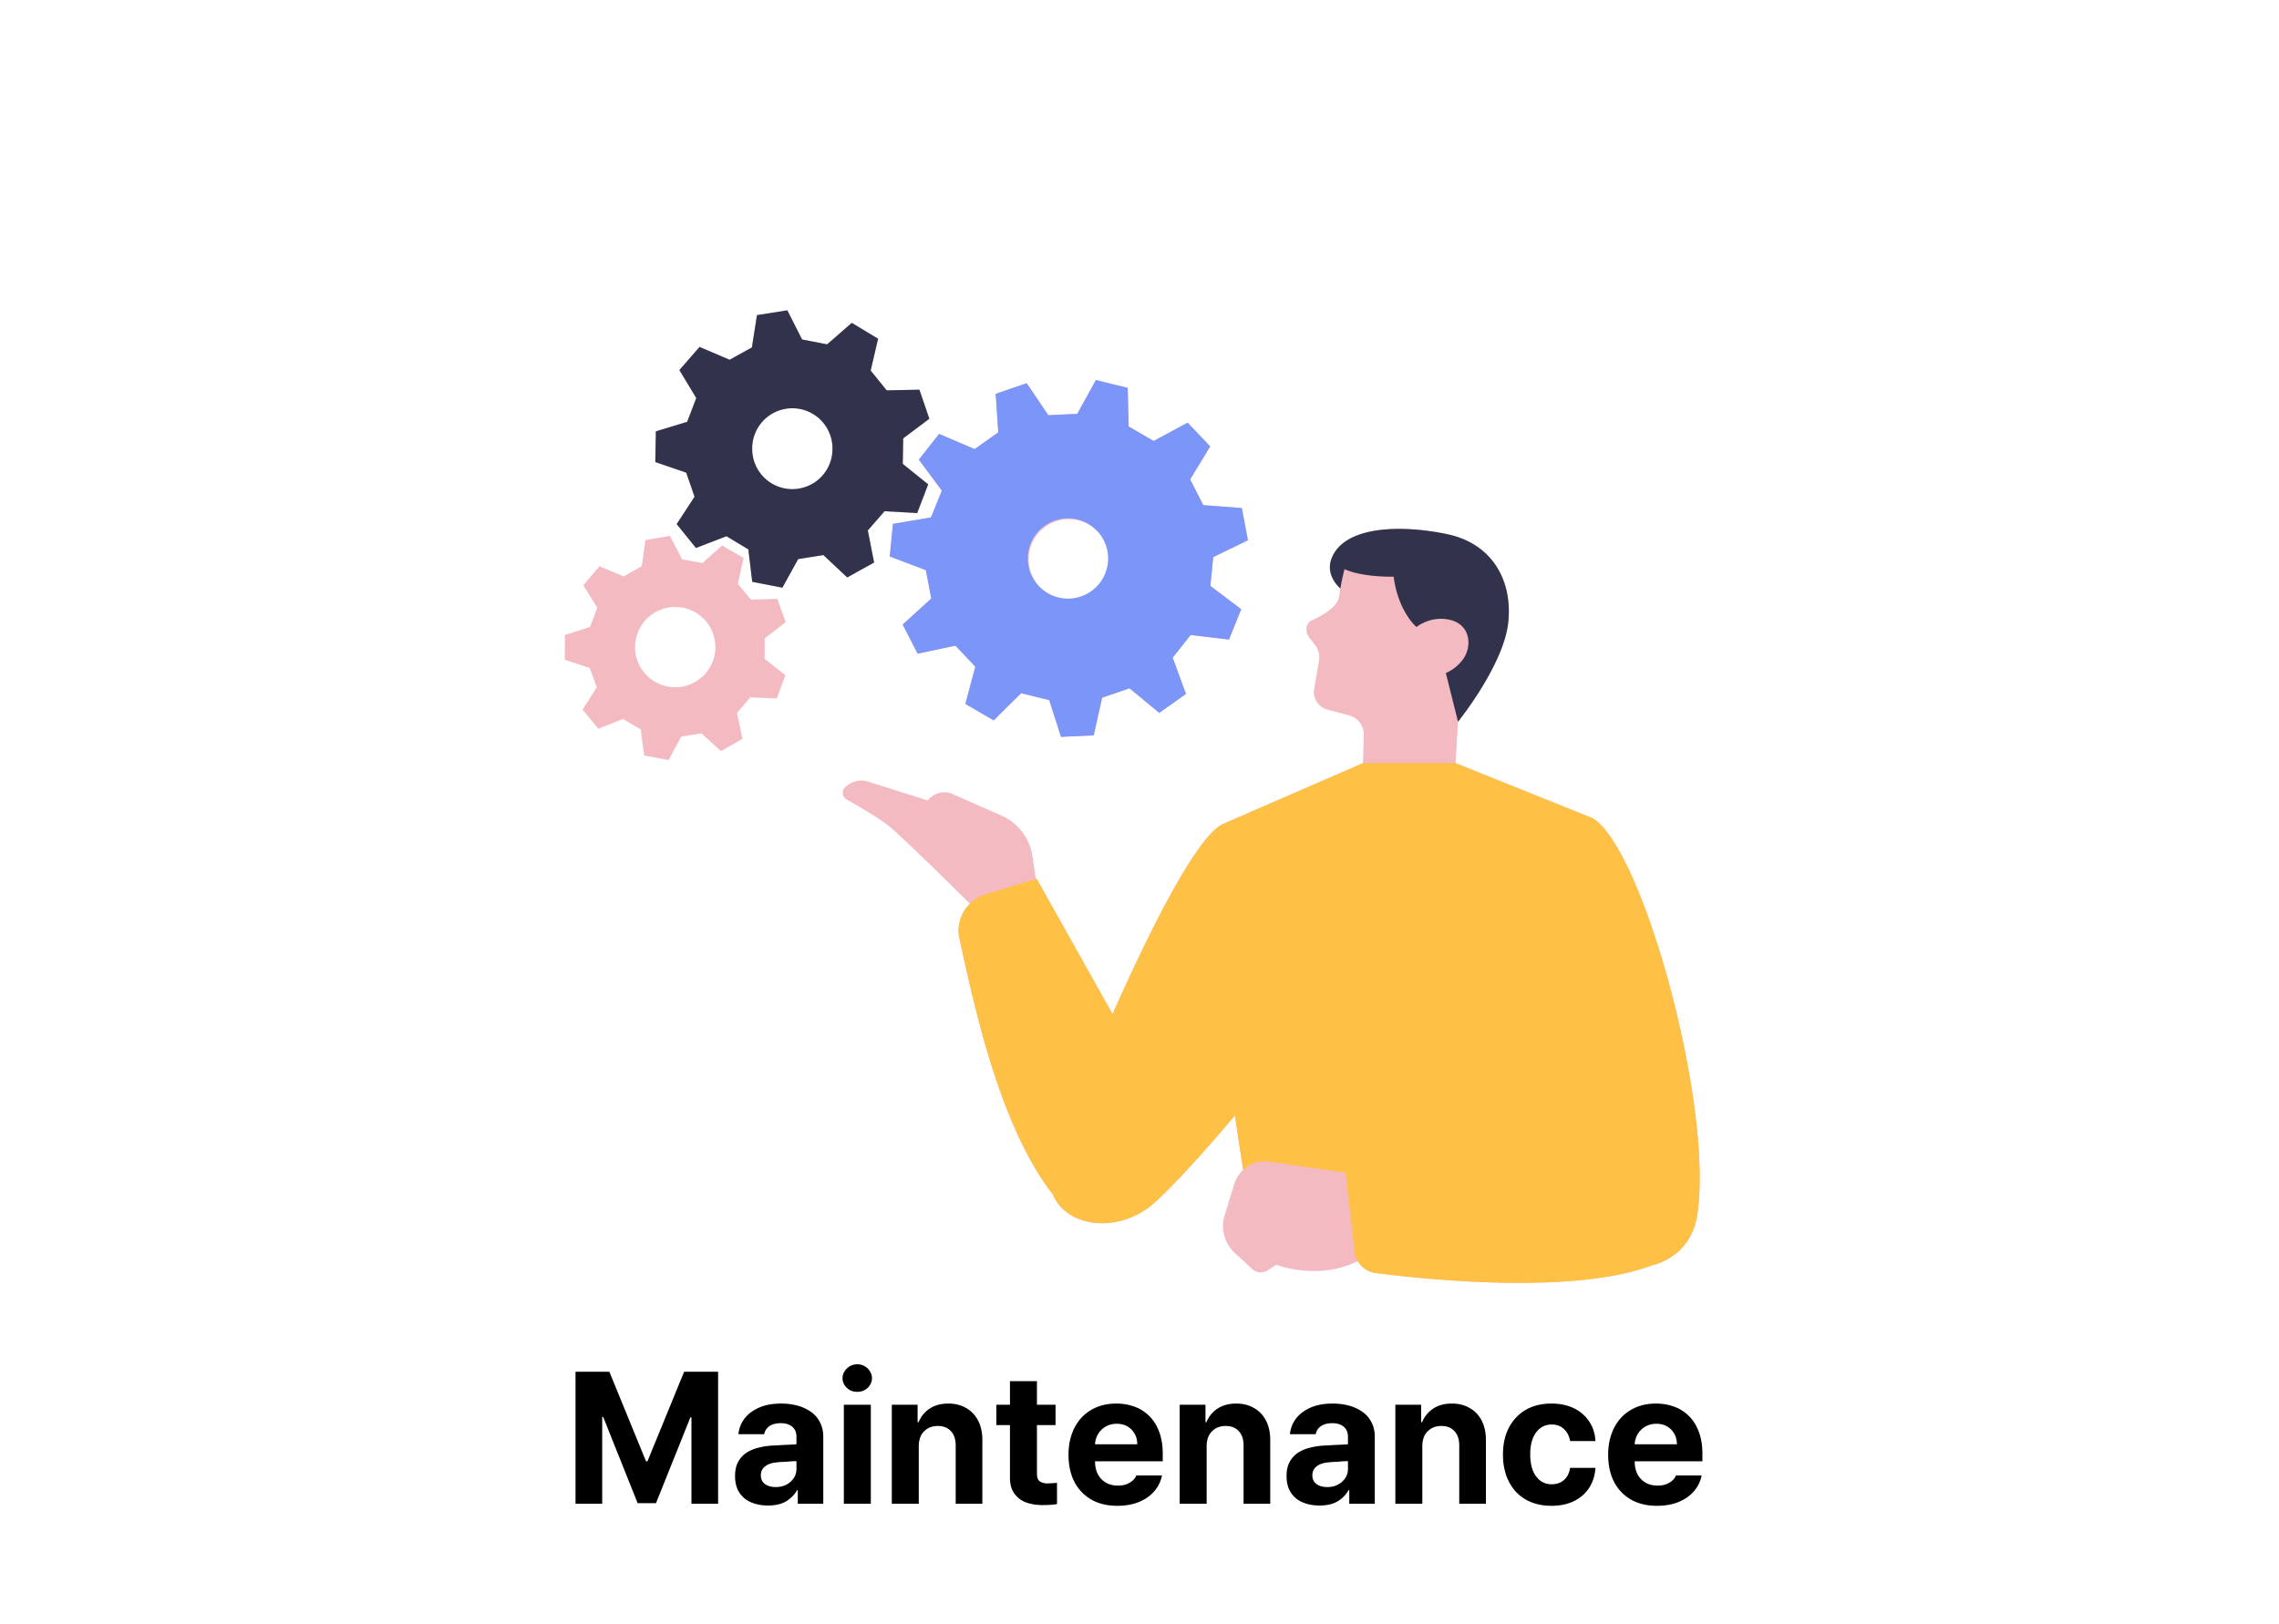
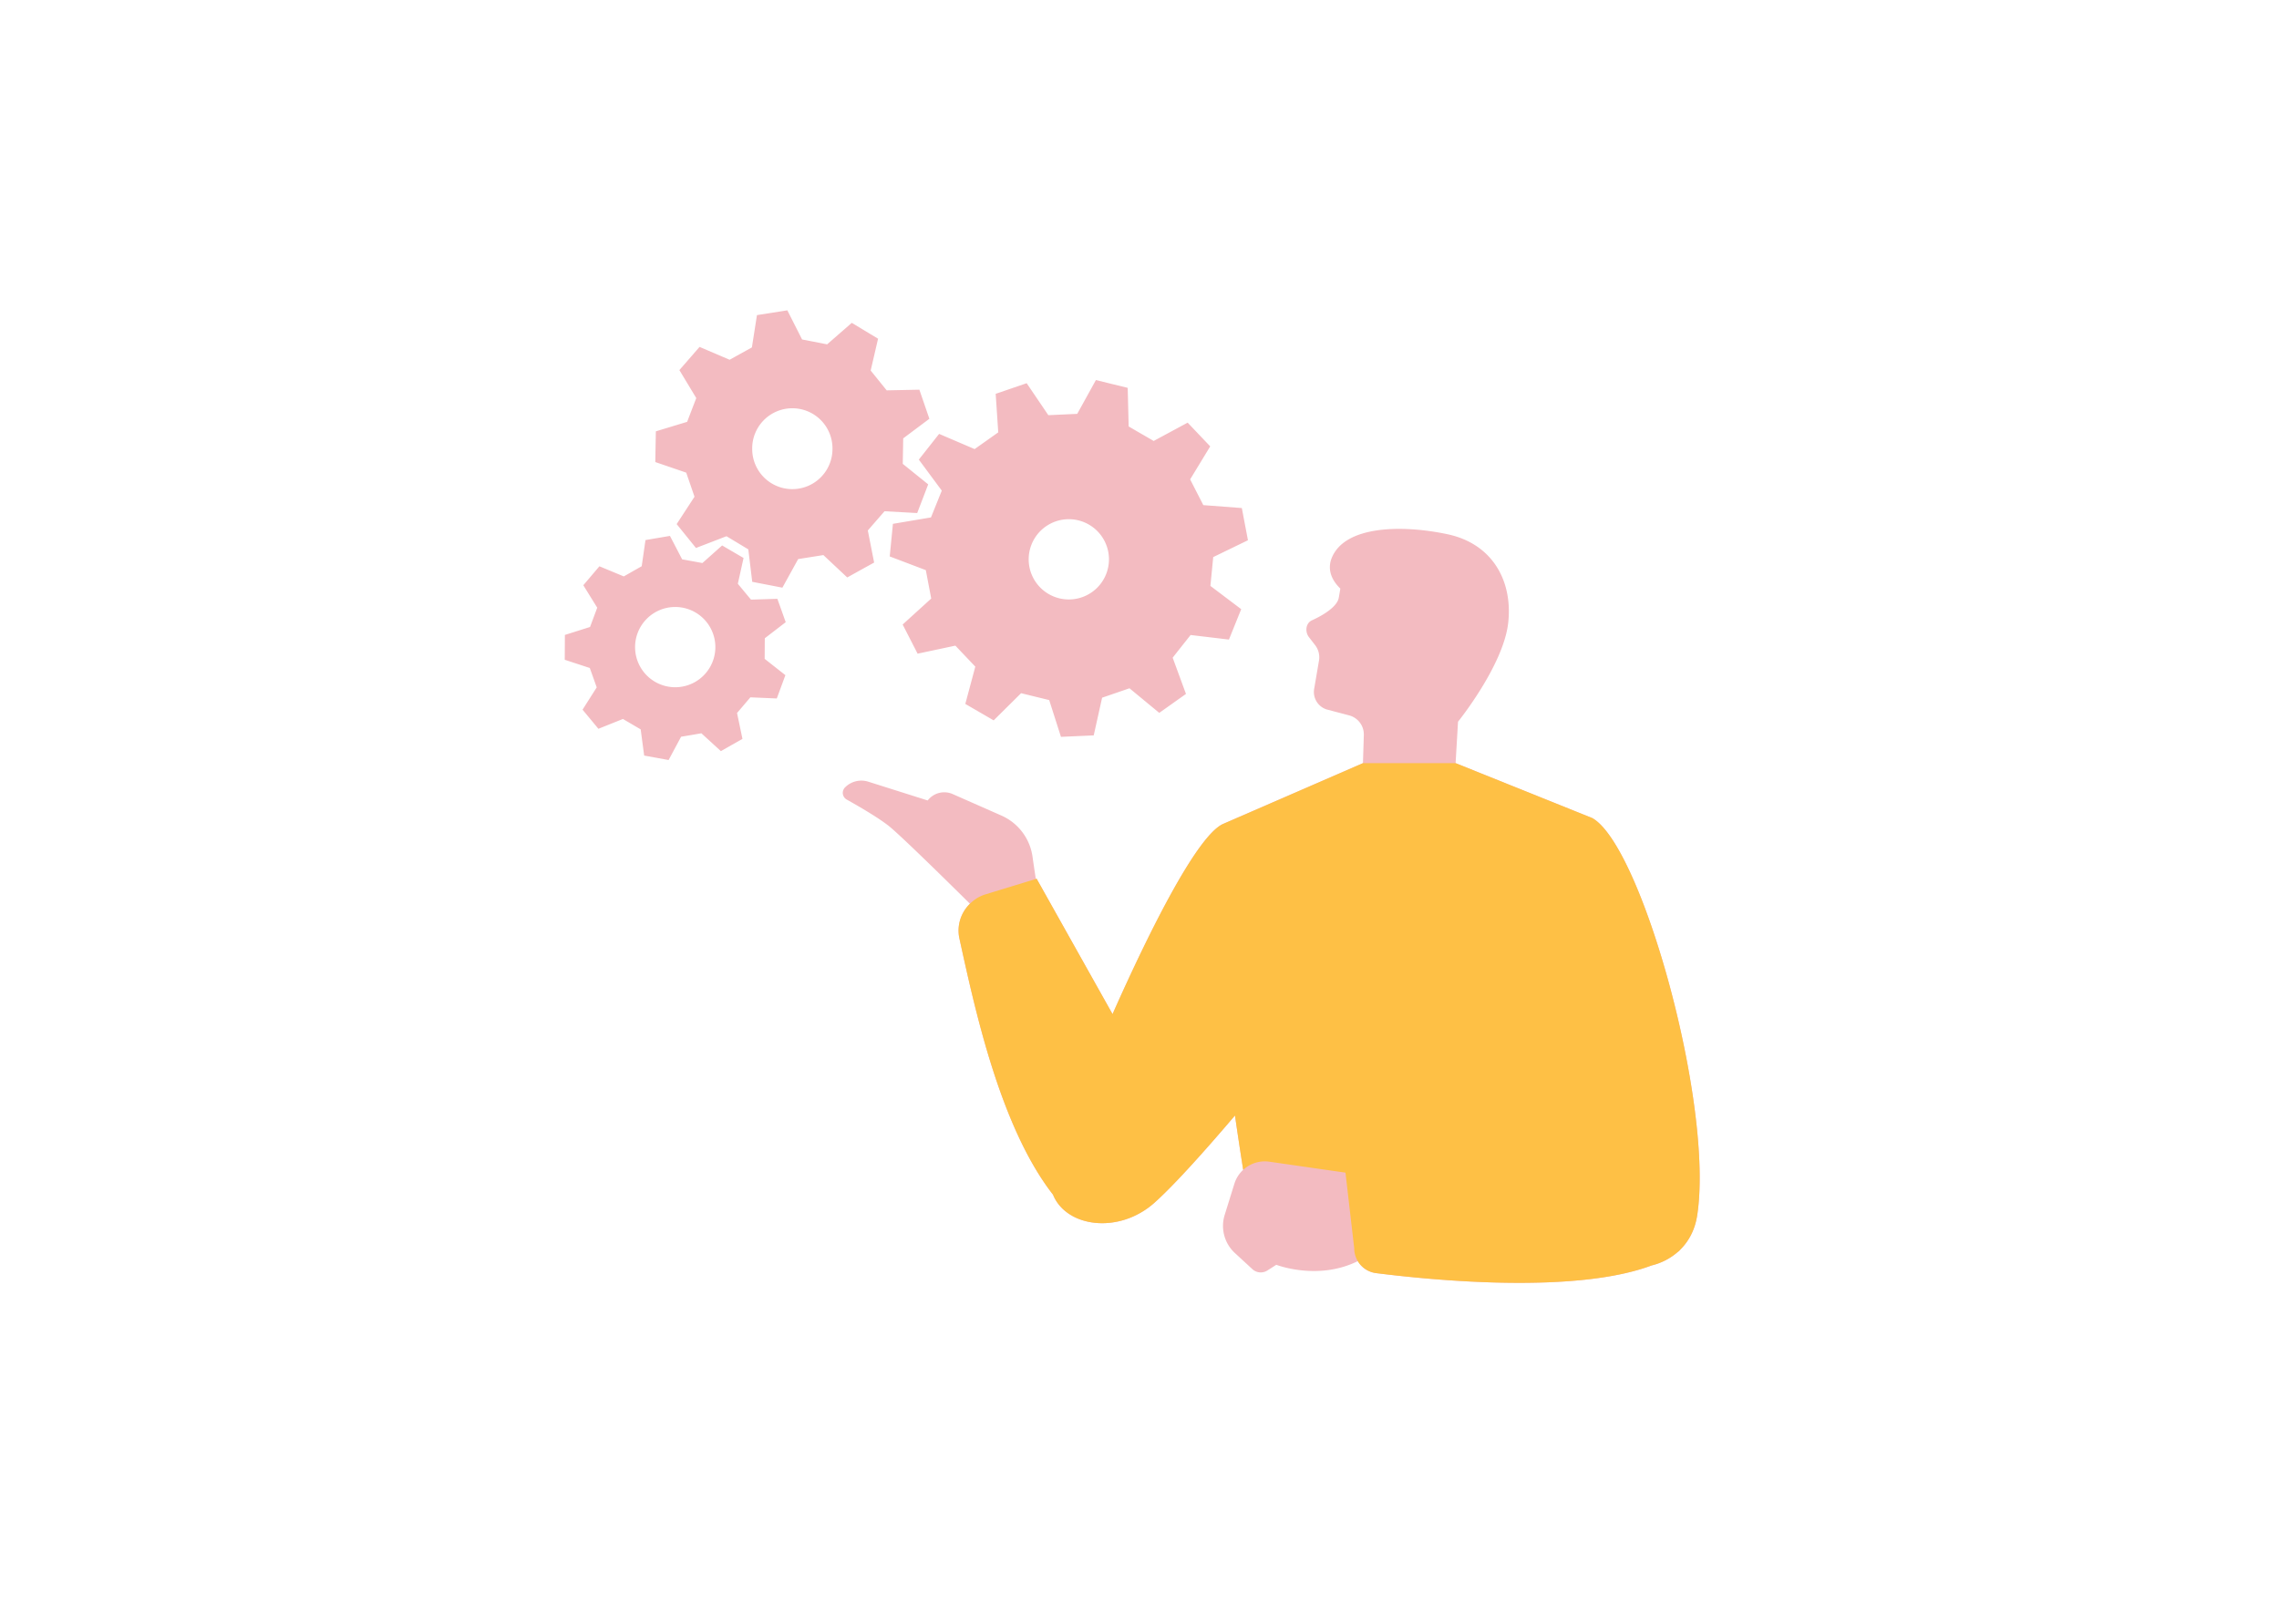
<svg xmlns="http://www.w3.org/2000/svg" width="324" height="231" version="1.0" viewBox="0 0 242.88 173.25">
  <defs>
    <clipPath id="a">
      <path d="M60.117 33.098H182V137H60.117zm0 0" />
    </clipPath>
    <clipPath id="b">
-       <path d="M69 33.098h92V77H69zm0 0" />
-     </clipPath>
+       </clipPath>
  </defs>
  <g clip-path="url(#a)">
    <path fill="#f3bbc1" d="M141.633 61.55v-.003c.008-.027.023-.055.035-.082a1.941 1.941 0 0 1-.035.086zm28.09 25.704-14.578-5.86.257-4.417s4.852-6.012 5.352-10.555c.492-4.442-1.66-8.41-6.45-9.438-4.792-1.023-10.98-.964-12.374 2.543a2.543 2.543 0 0 0-.11 1.598c.172.664.59 1.223 1.035 1.652-.062.368-.117.711-.171.993-.18.949-1.664 1.851-2.856 2.39-.68.305-.77 1.258-.293 1.832l.637.824c.36.47.504 1.063.406 1.641l-.516 3.023a1.954 1.954 0 0 0 1.336 2.188l2.387.629a2.106 2.106 0 0 1 1.574 2.101l-.093 2.997-14.922 6.484c-2.676 1.223-7.543 10.738-11.778 20.281l-8.097-14.437-.086.027c-.164-1.105-.301-2.012-.344-2.34a5.658 5.658 0 0 0-3.324-4.426l-5.188-2.289a2.229 2.229 0 0 0-2.672.68l-6.335-2.004a2.452 2.452 0 0 0-2.48.613.82.82 0 0 0 .175 1.29c1.258.703 3.45 1.976 4.535 2.855 1.574 1.273 8.598 8.25 8.598 8.25l.004.02a3.988 3.988 0 0 0-1.114 3.699c1.64 7.468 4.325 20.07 9.98 27.32 1.41 3.488 7.036 4.254 10.837.844 2.136-1.918 5.375-5.543 8.566-9.29.281 1.973.582 3.946.875 5.798a3.402 3.402 0 0 0-.941 1.488l-1.035 3.332a3.928 3.928 0 0 0 1.093 4.055l1.867 1.722c.438.403 1.09.457 1.594.14l.95-.609s4.44 1.727 8.69-.39a2.66 2.66 0 0 0 1.942 1.277c5.824.738 21.164 2.274 29.387-.816a6.607 6.607 0 0 0 2.766-1.418c.12-.082.222-.184.316-.293.89-.895 1.543-2.098 1.777-3.617 1.805-11.668-5.863-39.375-11.18-42.387zM97.91 49.02l2.164-2.743 3.785 1.621c1.106-.78 1.418-1.003 2.52-1.785l-.274-4.11c1.747-.597 1.56-.534 3.305-1.132l2.309 3.41 3.082-.14 1.992-3.606c1.793.442 1.598.395 3.39.832l.102 4.117c1.168.68 1.5.871 2.668 1.547l3.621-1.953 2.406 2.531-2.14 3.52c.613 1.203.789 1.543 1.406 2.746l4.106.313c.343 1.812.308 1.617.652 3.433l-3.703 1.797c-.133 1.348-.168 1.727-.301 3.074l3.285 2.48c-.691 1.716-.617 1.528-1.308 3.243l-4.086-.488c-.84 1.058-1.079 1.359-1.914 2.421l1.418 3.864c-1.504 1.066-1.34.953-2.848 2.02l-3.176-2.622c-1.277.442-1.64.567-2.918 1.004l-.894 4.02-3.493.156-1.254-3.922c-1.312-.32-1.683-.41-2.996-.734l-2.925 2.898-3.024-1.754 1.067-3.976c-.93-.98-1.196-1.258-2.125-2.239l-4.028.856-1.594-3.11 3.047-2.77c-.254-1.327-.324-1.706-.578-3.03l-3.847-1.461.34-3.477 4.058-.684 1.152-2.859zm11.715 10.542a4.28 4.28 0 1 0 8.558.004 4.28 4.28 0 0 0-8.558-.004zm-28.137 8.512c-.008.906-.008 1.29-.015 2.196l2.21 1.742-.917 2.484-2.817-.121c-.586.691-.832.98-1.422 1.672l.578 2.758c-1.175.668-1.128.64-2.3 1.308l-2.078-1.902c-.895.152-1.274.219-2.165.367l-1.332 2.484-2.605-.476-.371-2.793c-.781-.457-1.11-.652-1.895-1.11l-2.613 1.047c-.863-1.043-.828-1-1.691-2.039l1.511-2.379c-.304-.851-.43-1.21-.738-2.066l-2.672-.879.016-2.648 2.683-.848.766-2.058-1.484-2.395 1.715-2.02 2.601 1.079c.79-.45 1.121-.641 1.91-1.086l.403-2.79c1.332-.226 1.277-.218 2.609-.445l1.3 2.5c.895.164 1.27.23 2.16.395l2.103-1.875 2.285 1.336-.61 2.75c.578.699.82.992 1.403 1.691l2.812-.086c.457 1.27.438 1.219.89 2.492zm-5.273 1.035a4.28 4.28 0 1 0-8.558.004 4.28 4.28 0 0 0 8.558-.004zm14.062-7.52-2.543-2.386-2.687.426-1.684 3.05c-1.64-.32-1.574-.304-3.215-.624l-.418-3.461-2.328-1.403-3.254 1.254c-1.05-1.297-1.007-1.246-2.058-2.547l1.902-2.918a666.614 666.614 0 0 0-.883-2.57l-3.296-1.129c.027-1.672.027-1.605.058-3.277l3.336-1.012c.402-1.047.57-1.488.973-2.535l-1.801-2.984L74.53 37l3.207 1.371c.98-.547 1.395-.773 2.375-1.316l.54-3.446 3.238-.511 1.574 3.109 2.668.52 2.629-2.293c1.43.863 1.375.828 2.804 1.691l-.789 3.395 1.707 2.113 3.485-.07c.547 1.582.523 1.519 1.066 3.101l-2.789 2.09-.047 2.719 2.711 2.187c-.597 1.563-.574 1.5-1.172 3.059l-3.484-.192c-.734.848-1.047 1.203-1.781 2.051L93.145 60c-1.465.809-1.407.777-2.868 1.59zm-1.574-13.698a4.28 4.28 0 1 0-8.559-.004 4.28 4.28 0 0 0 8.56.004zm0 0" />
  </g>
  <path fill="#fec045" d="M180.902 129.64c-.234 1.52-.886 2.723-1.777 3.618a1.63 1.63 0 0 1-.316.293 6.607 6.607 0 0 1-2.766 1.418c-8.223 3.09-23.563 1.554-29.387.816a2.66 2.66 0 0 1-1.941-1.277 2.644 2.644 0 0 1-.38-1.367l-.933-8.07-8.125-1.169a3.397 3.397 0 0 0-2.78.868 386.16 386.16 0 0 1-.876-5.797c-3.191 3.75-6.43 7.37-8.566 9.289-3.801 3.41-9.426 2.644-10.836-.844-5.656-7.25-8.34-19.852-9.98-27.32-.305-1.387.163-2.762 1.113-3.7.449-.445.996-.8 1.64-1l5.395-1.648.086-.027 8.093 14.437c4.235-9.543 9.106-19.058 11.778-20.277l14.922-6.488h9.879l14.578 5.859c5.316 3.012 12.984 30.719 11.18 42.387zm0 0" />
-   <path fill="#7b95f9" d="m129.3 59.422 3.704-1.8c-.344-1.817-.309-1.622-.652-3.434l-4.106-.313c-.617-1.203-.793-1.543-1.406-2.746l2.14-3.516c-1.27-1.34-1.132-1.195-2.406-2.535l-3.62 1.957-2.669-1.55-.101-4.118c-1.793-.437-1.598-.39-3.391-.832l-1.992 3.606-3.082.14-2.309-3.41-3.305 1.133.274 4.11c-1.102.78-1.414 1.003-2.516 1.784l-3.789-1.62-2.164 2.742 2.453 3.308c-.508 1.254-.648 1.61-1.156 2.86l-4.059.687-.34 3.477 3.852 1.457c.25 1.328.324 1.703.574 3.03l-3.046 2.77c.843 1.645.753 1.465 1.593 3.11l4.028-.856c.933.98 1.195 1.258 2.125 2.239l-1.063 3.976c1.594.926 1.422.828 3.02 1.754l2.925-2.898c1.313.324 1.684.414 2.996.734l1.254 3.922 3.493-.156.894-4.02c1.277-.437 1.64-.562 2.918-1.004l3.176 2.621c1.508-1.066 1.344-.949 2.851-2.02l-1.421-3.863 1.914-2.421 4.09.488c.687-1.711.613-1.528 1.304-3.238L129 62.492c.133-1.347.168-1.726.3-3.07zm-15.394 4.422a4.28 4.28 0 1 1-.004-8.558 4.28 4.28 0 0 1 .004 8.558zm0 0" />
  <g clip-path="url(#b)">
    <path fill="#31334d" d="M160.754 66.422c-.5 4.543-5.352 10.555-5.352 10.555l-1.297-5.192a4.529 4.529 0 0 0 1.77-1.387c.09-.113.168-.234.242-.363.793-1.414.492-3.582-1.812-3.972-1.477-.25-2.633.304-3.336.808 0 0-1.938-1.61-2.43-5.363 0 0-1.976.054-3.777-.34a7.517 7.517 0 0 1-1.461-.461 23.801 23.801 0 0 0-.446 2.07c-.445-.43-.863-.988-1.035-1.652a2.518 2.518 0 0 1 .114-1.598c1.39-3.507 7.578-3.566 12.37-2.543 4.79 1.028 6.942 4.996 6.45 9.438zM96.246 46.754l-.047 2.719 2.711 2.187c-.597 1.563-.574 1.5-1.172 3.059l-3.484-.192c-.734.848-1.047 1.207-1.781 2.051L93.145 60c-1.465.809-1.407.777-2.868 1.59l-2.543-2.387-2.687.426-1.684 3.05c-1.64-.32-1.574-.304-3.215-.624l-.418-3.461-2.328-1.403-3.254 1.254c-1.05-1.297-1.007-1.246-2.058-2.547l1.906-2.918-.887-2.57-3.296-1.129c.027-1.672.027-1.605.058-3.277l3.336-1.012c.402-1.047.57-1.488.973-2.535l-1.801-2.984L74.53 37l3.207 1.371c.98-.547 1.395-.773 2.375-1.316l.54-3.446 3.238-.511 1.574 3.109 2.668.52 2.629-2.293c1.43.863 1.375.828 2.808 1.691l-.793 3.395c.703.87 1.004 1.238 1.707 2.113l3.489-.07c.543 1.582.52 1.519 1.062 3.101zm-7.543 1.137a4.28 4.28 0 1 0-8.559-.004 4.28 4.28 0 0 0 8.56.004zm0 0" />
  </g>
-   <path d="M61.305 146.308h3.61l3.906 9.547h.156l3.907-9.547h3.625v14.078h-2.844v-9.219h-.11l-3.671 9.156H67.93l-3.671-9.187h-.11v9.25h-2.844zm17.011 11.125c0-.594.102-1.086.313-1.485.218-.406.507-.734.875-.984a4.01 4.01 0 0 1 1.265-.547 7.677 7.677 0 0 1 1.469-.234l.656-.031c.258-.02.516-.036.766-.047.258-.008.5-.02.719-.032.218-.007.379-.02.484-.03v-.845c-.012-.445-.164-.789-.453-1.03-.293-.25-.703-.376-1.234-.376-.493 0-.887.106-1.188.313a1.31 1.31 0 0 0-.562.86h-2.75a3.268 3.268 0 0 1 .64-1.657c.375-.488.89-.88 1.547-1.172.656-.29 1.453-.438 2.39-.438.571 0 1.126.07 1.657.204a4.607 4.607 0 0 1 1.437.64c.426.281.758.653 1 1.11.25.449.375.992.375 1.625v7.109h-2.718v-1.453h-.078c-.262.48-.649.875-1.157 1.187-.5.301-1.148.453-1.937.453-.68 0-1.281-.117-1.813-.343a2.718 2.718 0 0 1-1.25-1.047c-.304-.469-.453-1.051-.453-1.75zm2.75-.078c0 .406.149.718.453.937.301.211.676.313 1.125.313.438 0 .82-.086 1.157-.266a2.13 2.13 0 0 0 .796-.719c.188-.3.274-.633.266-1v-.78c-.105 0-.258.007-.453.015-.188.011-.39.027-.61.047-.21.011-.414.023-.609.03a5.42 5.42 0 0 0-.484.048c-.492.043-.887.183-1.188.422-.304.23-.453.546-.453.953zm8.85 3.031v-10.563h2.875v10.563zm1.438-11.938c-.293 0-.559-.062-.797-.187a1.665 1.665 0 0 1-.563-.531 1.314 1.314 0 0 1-.219-.735c0-.27.07-.515.22-.734.144-.227.331-.41.562-.547.238-.133.504-.203.797-.203.289 0 .55.07.78.203.24.137.427.32.563.547a1.345 1.345 0 0 1 0 1.469 1.534 1.534 0 0 1-.562.53c-.23.126-.492.188-.781.188zm6.55 5.829v6.109h-2.875v-10.563h2.75v1.86h.11a3.083 3.083 0 0 1 1.187-1.453c.539-.352 1.203-.532 1.984-.532.726 0 1.363.164 1.906.485.551.312.977.765 1.281 1.36.301.593.446 1.304.438 2.124v6.719h-2.844v-6.219c0-.656-.172-1.164-.515-1.531-.336-.363-.797-.547-1.391-.547-.606 0-1.094.195-1.469.578-.375.375-.562.914-.562 1.61zm14.584-4.454v2.172h-1.984v5.14c0 .419.094.7.281.845.188.136.426.215.719.234.144 0 .328-.004.547-.016a6.33 6.33 0 0 0 .593-.046v2.265a6.41 6.41 0 0 1-.625.078c-.25.02-.554.032-.906.032-.7 0-1.312-.106-1.844-.313a2.636 2.636 0 0 1-1.218-.984c-.293-.438-.434-1-.422-1.688v-5.547h-1.453v-2.172h1.453v-2.515h2.875v2.515zm6.586 10.782c-1.074 0-2-.223-2.78-.672a4.585 4.585 0 0 1-1.798-1.89c-.418-.813-.625-1.774-.625-2.891 0-.813.118-1.551.36-2.22a4.878 4.878 0 0 1 1.03-1.734 4.619 4.619 0 0 1 1.61-1.109c.625-.258 1.32-.39 2.094-.39a5.65 5.65 0 0 1 1.938.328 4.314 4.314 0 0 1 1.578 1c.445.437.797.992 1.047 1.656.257.668.39 1.453.39 2.36v.812H116.7c0 .53.098.992.297 1.375.207.386.493.687.86.906.363.21.789.312 1.28.312.49 0 .9-.097 1.235-.296.344-.196.586-.457.735-.782h2.734a3.71 3.71 0 0 1-.844 1.703c-.418.48-.96.856-1.625 1.125-.656.27-1.422.407-2.297.407zm-2.375-6.563h4.5c0-.426-.093-.8-.28-1.125a2.071 2.071 0 0 0-.766-.781c-.325-.188-.704-.281-1.141-.281-.438 0-.828.101-1.172.297a2.21 2.21 0 0 0-.812.796c-.2.325-.309.688-.329 1.094zm11.9.235v6.109h-2.875v-10.563h2.75v1.86h.109a3.083 3.083 0 0 1 1.187-1.453c.54-.352 1.204-.532 1.985-.532.726 0 1.363.164 1.906.485.55.312.977.765 1.281 1.36.301.593.446 1.304.438 2.124v6.719h-2.844v-6.219c0-.656-.172-1.164-.516-1.531-.335-.363-.796-.547-1.39-.547-.606 0-1.094.195-1.469.578-.375.375-.562.914-.562 1.61zm8.521 3.156c0-.594.102-1.086.313-1.485.219-.406.508-.734.875-.984.375-.25.797-.43 1.266-.547a7.677 7.677 0 0 1 1.468-.234l.657-.031c.257-.02.515-.036.765-.047.258-.008.5-.02.72-.032.218-.007.378-.02.483-.03v-.845c-.011-.445-.164-.789-.453-1.03-.293-.25-.703-.376-1.234-.376-.492 0-.887.106-1.188.313a1.31 1.31 0 0 0-.562.86h-2.75a3.268 3.268 0 0 1 .64-1.657c.376-.488.891-.88 1.547-1.172.657-.29 1.454-.438 2.391-.438.57 0 1.125.07 1.656.204a4.607 4.607 0 0 1 1.438.64c.426.281.758.653 1 1.11.25.449.375.992.375 1.625v7.109h-2.719v-1.453h-.078a3.18 3.18 0 0 1-1.156 1.187c-.5.301-1.149.453-1.938.453-.68 0-1.281-.117-1.812-.343a2.718 2.718 0 0 1-1.25-1.047c-.305-.469-.453-1.051-.453-1.75zm2.75-.078c0 .406.149.718.454.937.3.211.675.313 1.125.313.437 0 .82-.086 1.156-.266a2.13 2.13 0 0 0 .797-.719c.187-.3.273-.633.265-1v-.78c-.105 0-.257.007-.453.015-.187.011-.39.027-.61.047-.21.011-.413.023-.608.03-.2.013-.36.028-.485.048-.492.043-.887.183-1.187.422-.305.23-.453.546-.453.953zm11.725-3.078v6.109h-2.875v-10.563h2.75v1.86h.11a3.083 3.083 0 0 1 1.187-1.453c.54-.352 1.203-.532 1.985-.532.726 0 1.363.164 1.906.485.55.312.977.765 1.281 1.36.301.593.446 1.304.438 2.124v6.719h-2.844v-6.219c0-.656-.172-1.164-.516-1.531-.336-.363-.797-.547-1.39-.547-.606 0-1.094.195-1.469.578-.375.375-.563.914-.563 1.61zm13.772 6.328c-.804 0-1.527-.133-2.171-.39a4.62 4.62 0 0 1-1.641-1.126 5.173 5.173 0 0 1-1.016-1.734 6.83 6.83 0 0 1-.343-2.22c0-.812.113-1.546.343-2.202a4.914 4.914 0 0 1 1.032-1.719 4.465 4.465 0 0 1 1.625-1.125c.644-.258 1.367-.39 2.171-.39.907 0 1.704.167 2.391.5a4.02 4.02 0 0 1 1.625 1.406c.406.593.629 1.293.672 2.093h-2.703c-.086-.52-.297-.941-.64-1.265-.337-.332-.774-.5-1.313-.5-.461 0-.86.125-1.203.375-.344.25-.618.617-.813 1.094-.187.468-.281 1.039-.281 1.703 0 1.011.207 1.797.625 2.36.414.562.972.843 1.672.843.508 0 .941-.149 1.297-.453.351-.301.57-.735.656-1.297h2.703c-.055.793-.273 1.496-.656 2.11-.387.605-.922 1.077-1.61 1.421-.687.344-1.496.516-2.422.516zm11.248 0c-1.074 0-2-.223-2.781-.672a4.585 4.585 0 0 1-1.797-1.89c-.418-.813-.625-1.774-.625-2.891 0-.813.117-1.551.36-2.22a4.878 4.878 0 0 1 1.03-1.734 4.619 4.619 0 0 1 1.61-1.109c.625-.258 1.32-.39 2.094-.39.687 0 1.332.109 1.937.328a4.314 4.314 0 0 1 1.579 1c.445.437.796.992 1.046 1.656.258.668.391 1.453.391 2.36v.812h-7.219c0 .53.098.992.297 1.375.207.386.492.687.86.906.363.21.789.312 1.28.312.489 0 .9-.097 1.235-.296.344-.196.586-.457.735-.782h2.734a3.71 3.71 0 0 1-.844 1.703c-.418.48-.96.856-1.625 1.125-.656.27-1.422.407-2.297.407zm-2.375-6.563h4.5c0-.426-.093-.8-.281-1.125a2.071 2.071 0 0 0-.766-.781c-.324-.188-.703-.281-1.14-.281-.438 0-.828.101-1.172.297a2.21 2.21 0 0 0-.813.796 2.269 2.269 0 0 0-.328 1.094zm0 0" />
</svg>